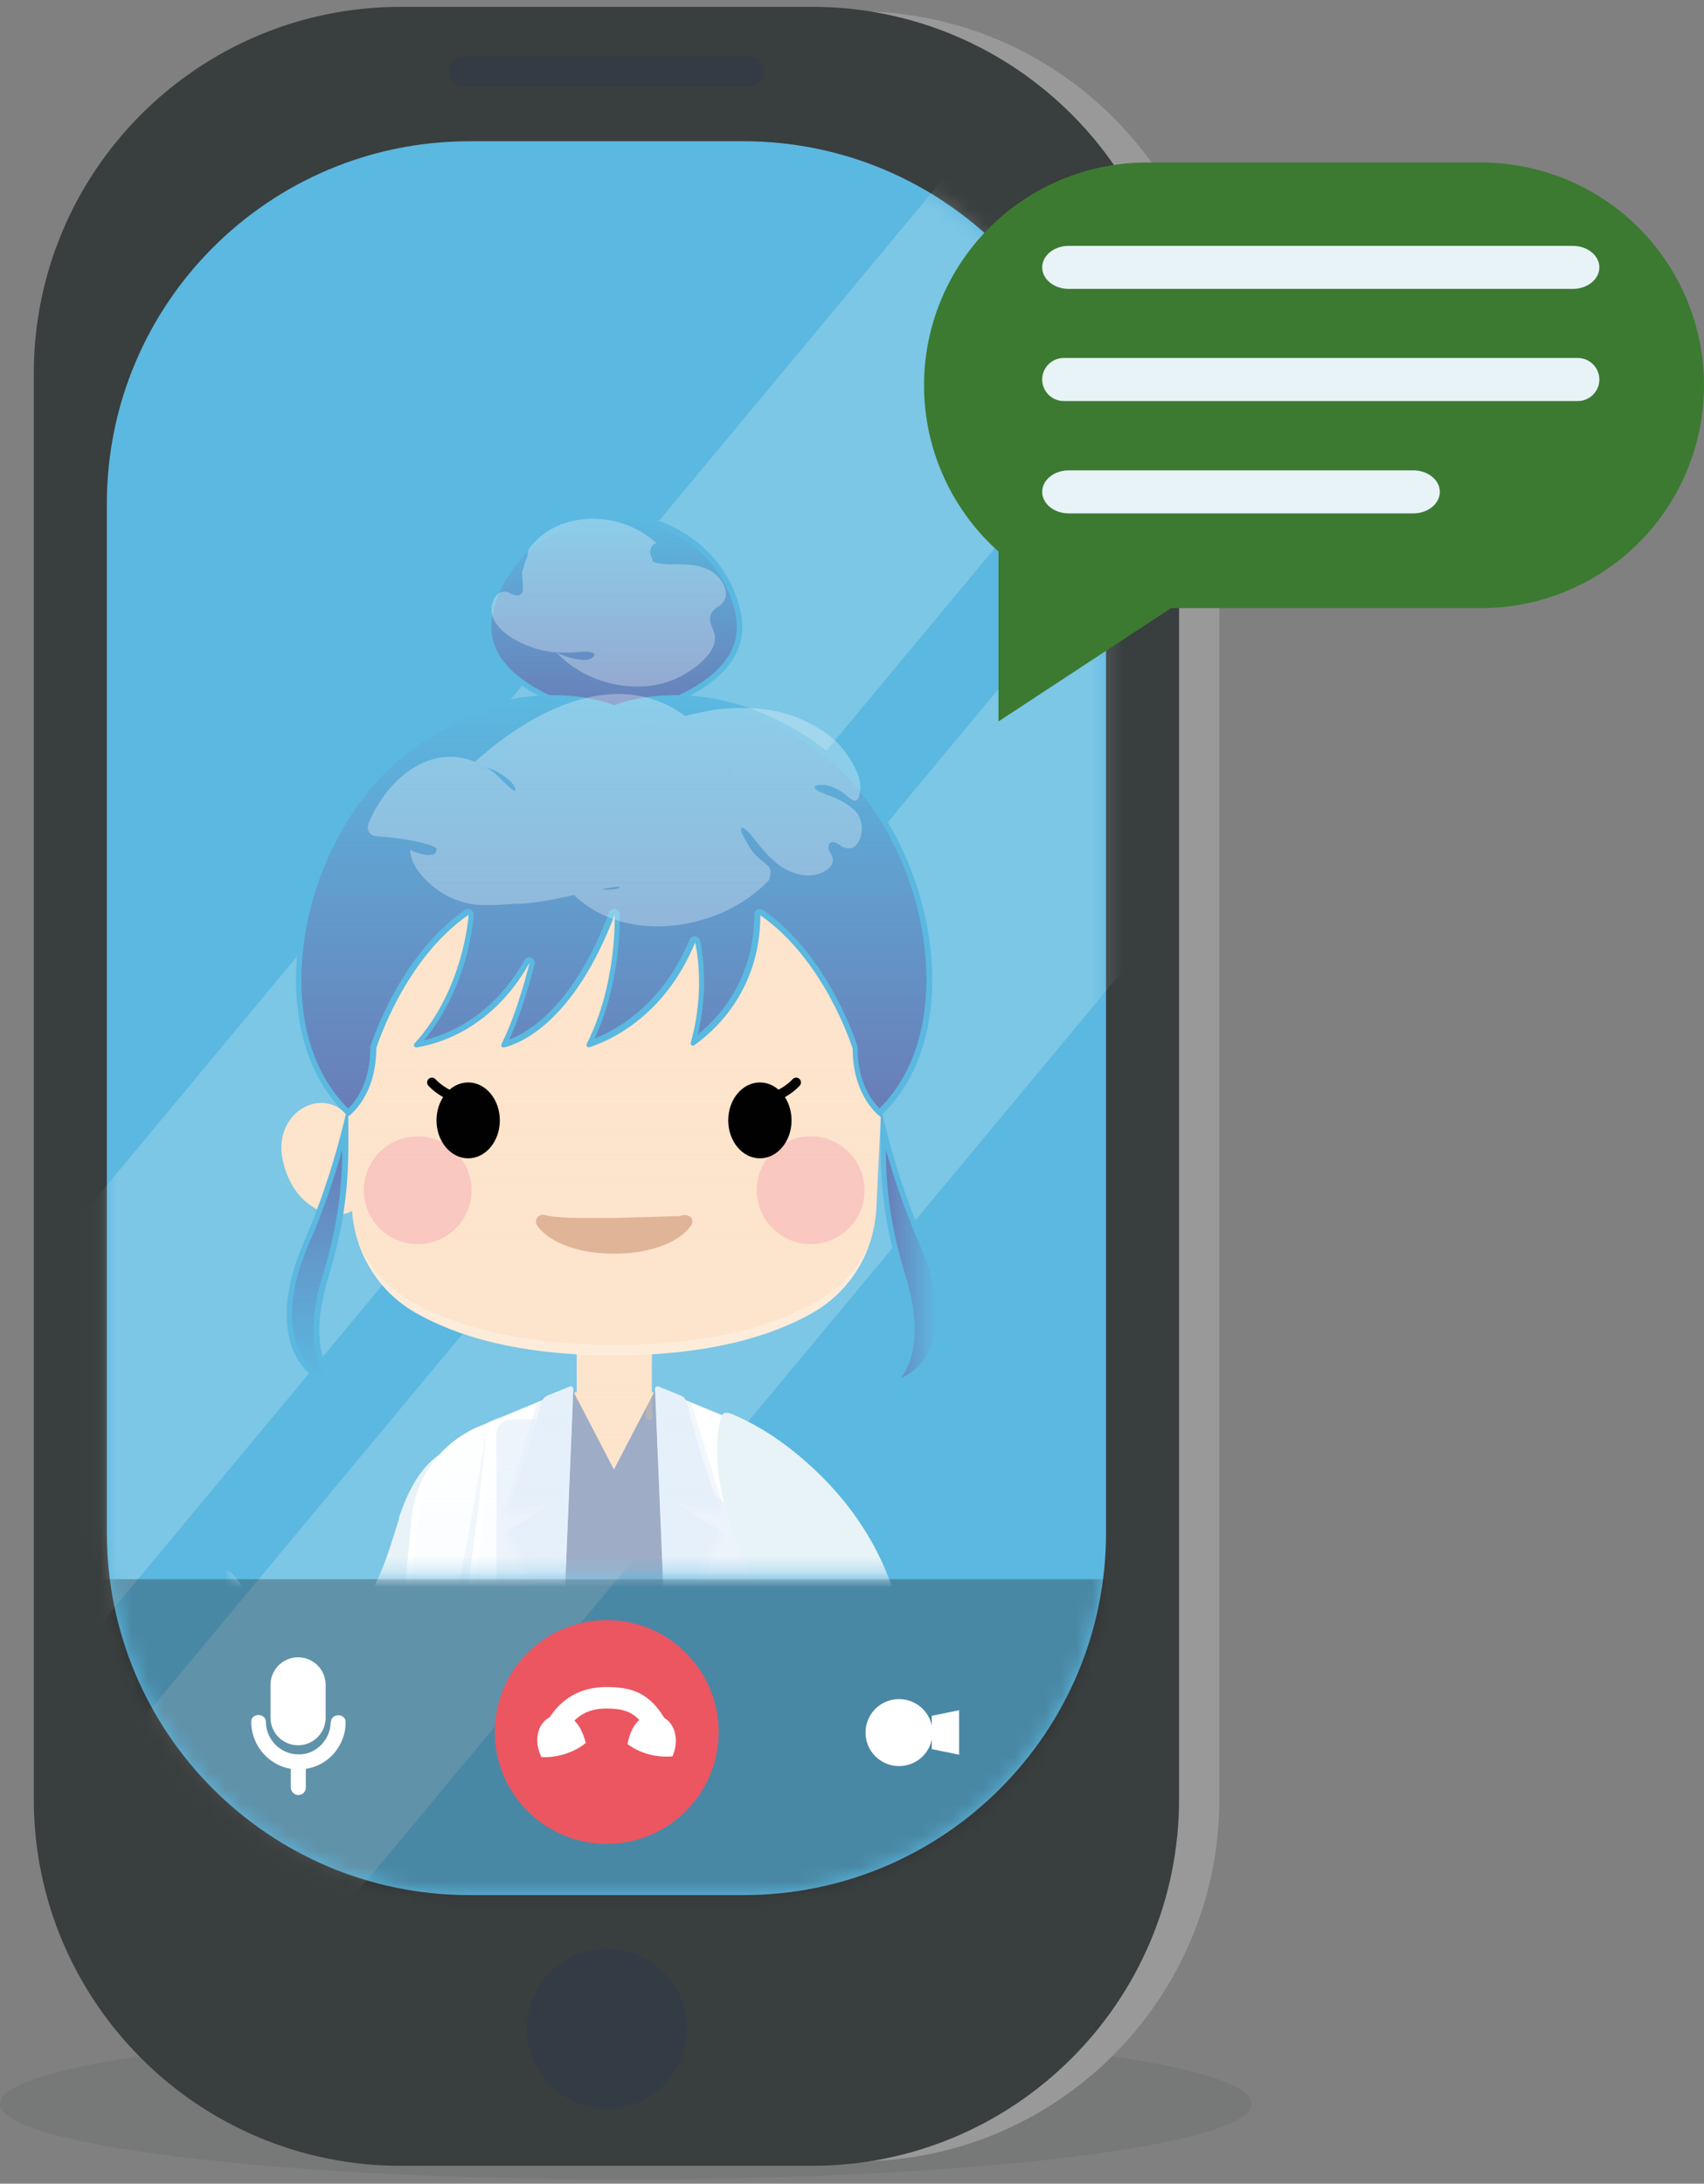
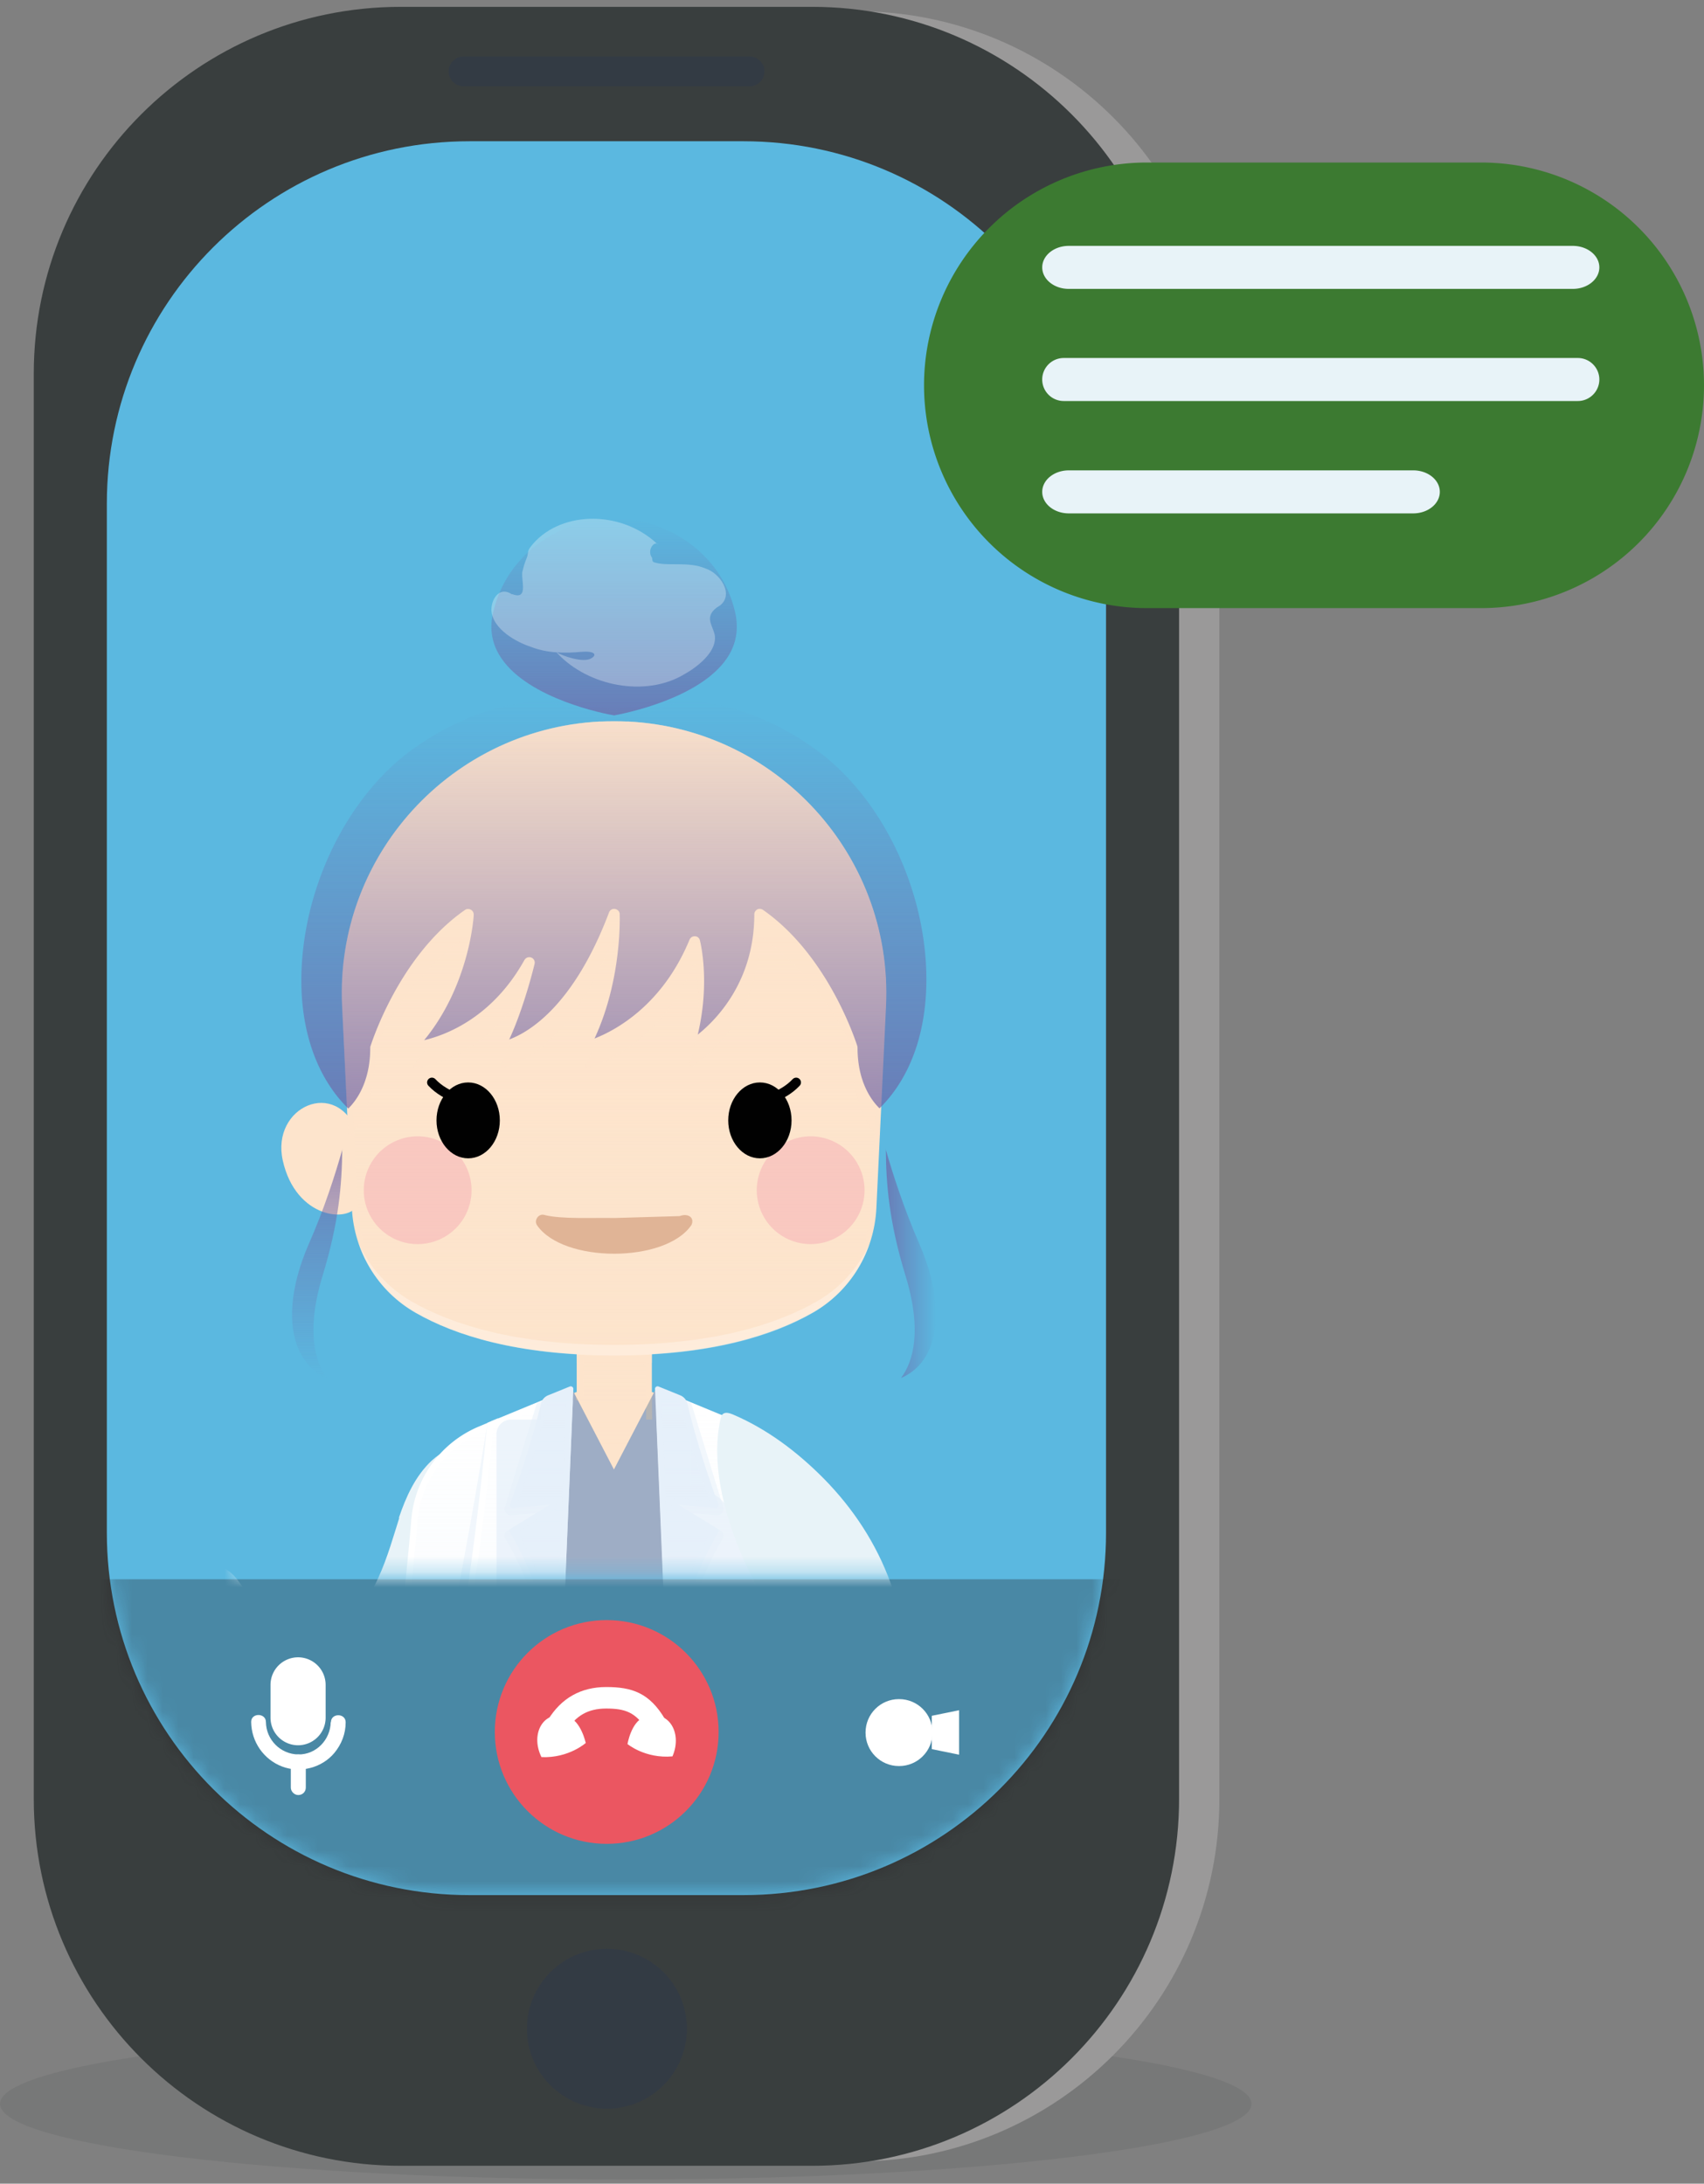
<svg xmlns="http://www.w3.org/2000/svg" xmlns:xlink="http://www.w3.org/1999/xlink" width="110" height="141" fill="none">
  <rect width="100%" height="100%" fill="#808080" stroke="none" />
  <style>.B{fill:#fff}.C{opacity:.7}.D{opacity:.5}.E{fill:#fde4cc}.F{fill:#e6f0fa}.G{fill:#5bb8e0}.H{fill:#e8f3f8}</style>
  <g style="mix-blend-mode:multiply" opacity=".1">
    <path d="M40.396 140.73c22.31 0 40.395-2.186 40.395-4.884s-18.086-4.883-40.395-4.883S0 133.149 0 135.846s18.086 4.884 40.396 4.884z" fill="#2b312f" />
  </g>
  <path d="M55.312.727H28.756C15.83.727 5.352 11.205 5.352 24.131v92.025c0 12.925 10.478 23.404 23.404 23.404h26.556c12.926 0 23.404-10.479 23.404-23.404V24.131C78.716 11.205 68.237.727 55.312.727z" fill="#9a9999" />
  <path d="M52.425.727H25.869C12.943.727 2.465 11.205 2.465 24.131v92.025c0 12.925 10.478 23.404 23.404 23.404h26.556c12.926 0 23.404-10.479 23.404-23.404V24.131C75.829 11.205 65.351.727 52.425.727z" fill="#393e3e" stroke="#393e3e" stroke-width=".57" stroke-miterlimit="22.93" />
  <path d="M47.994 9.121H30.301c-12.926 0-23.404 10.478-23.404 23.404v66.437c0 12.926 10.478 23.404 23.404 23.404h17.694c12.926 0 23.404-10.478 23.404-23.404V32.525c0-12.926-10.478-23.404-23.404-23.404z" class="G" />
  <g style="mix-blend-mode:multiply" class="D">
    <path d="M48.384 5.579H29.926c-.53 0-.967-.437-.967-.967s.437-.967.967-.967h18.458c.531 0 .967.437.967.967s-.437.967-.967.967z" fill="#2e3749" />
  </g>
  <mask id="A" maskUnits="userSpaceOnUse" x="6" y="9" width="66" height="114">
    <path d="M47.996 9.121H30.303c-12.926 0-23.404 10.478-23.404 23.404v66.437c0 12.926 10.478 23.404 23.404 23.404h17.694c12.926 0 23.404-10.478 23.404-23.404V32.525c0-12.926-10.478-23.404-23.404-23.404z" class="B" />
  </mask>
  <g mask="url(#A)">
-     <path opacity=".2" d="M82.174 13.782L68.481 2.405-20.947 110.044l13.693 11.377L82.174 13.782zm16.887 16.911L85.367 19.316-4.06 126.956l13.693 11.376L99.061 30.693z" class="B" />
    <path opacity=".3" d="M80.871 101.972H-4.18v23.014h85.05v-23.014z" fill="#201a1b" />
    <path d="M39.166 119.057c3.99 0 7.224-3.234 7.224-7.224s-3.234-7.224-7.224-7.224-7.224 3.235-7.224 7.224 3.234 7.224 7.224 7.224z" fill="#eb5661" />
    <path d="M40.508 112.613s.234-1.42 1.061-1.732c1.56-.593 2.512.983 1.841 2.528-1.763.156-2.902-.796-2.902-.796zm-2.7-.078s-.296-1.404-1.139-1.685c-1.576-.515-2.465 1.092-1.716 2.606 1.763.078 2.871-.921 2.871-.921h-.016z" class="B" />
    <path d="M36.543 111.771l-1.17-.718c.858-1.404 2.122-2.122 3.76-2.122s2.793.359 3.807 2.091l-1.186.702c-.702-1.186-1.436-1.404-2.621-1.404s-1.966.468-2.59 1.466v-.015zm21.501-2.06h-.016c-1.189 0-2.153.964-2.153 2.153v.016c0 1.189.964 2.153 2.153 2.153h.016c1.189 0 2.153-.964 2.153-2.153v-.016c0-1.189-.964-2.153-2.153-2.153z" class="B" />
    <path d="M61.914 113.3l-1.763-.359v-2.153l1.763-.359v2.871zm-42.672-.609a1.78 1.78 0 0 1-1.779-1.778v-2.122a1.78 1.78 0 0 1 1.779-1.779 1.78 1.78 0 0 1 1.779 1.779v2.122a1.78 1.78 0 0 1-1.779 1.778z" class="B" />
    <path d="M21.348 111.193c-.016 1.139-.936 2.107-2.091 2.091s-2.075-.952-2.091-2.091c0-.608-.967-.608-.952 0 .016 1.28.811 2.419 1.997 2.871s2.574.078 3.37-.874c.468-.561.733-1.248.733-1.981 0-.609-.952-.609-.952 0l-.016-.016z" class="B" />
    <path d="M18.773 113.768v1.654c0 .249.219.483.484.483s.484-.203.484-.483v-1.654c0-.25-.218-.484-.484-.484s-.484.203-.484.484z" class="B" />
  </g>
  <path d="M95.615 10.494H74.036A14.39 14.39 0 0 0 59.65 24.88a14.39 14.39 0 0 0 14.386 14.386h21.579A14.39 14.39 0 0 0 110 24.88a14.39 14.39 0 0 0-14.385-14.386z" fill="#3c7a31" />
  <path d="M101.527 18.654H68.996c-.952 0-1.716-.624-1.716-1.389s.764-1.389 1.716-1.389h32.531c.952 0 1.717.624 1.717 1.389s-.765 1.389-1.717 1.389zm.328 7.24H68.668a1.39 1.39 0 0 1-1.389-1.389 1.39 1.39 0 0 1 1.389-1.389h33.187c.764 0 1.389.624 1.389 1.389s-.625 1.389-1.389 1.389zM91.23 33.149H68.996c-.952 0-1.716-.624-1.716-1.389s.764-1.389 1.716-1.389H91.23c.952 0 1.716.624 1.716 1.389s-.765 1.389-1.716 1.389z" class="H" />
-   <path d="M64.455 33.071v13.512l11.858-7.786-11.858-5.726z" fill="#3c7a31" />
  <g style="mix-blend-mode:multiply" class="D">
    <path d="M39.178 136.158c2.852 0 5.165-2.312 5.165-5.164s-2.312-5.165-5.165-5.165-5.164 2.313-5.164 5.165 2.312 5.164 5.164 5.164z" fill="#2e3749" />
  </g>
  <mask id="B" maskUnits="userSpaceOnUse" x="15" y="22" width="57" height="80">
    <path d="M71.414 22.321h-56.17v79.402h56.17V22.321z" class="B" />
  </mask>
  <g mask="url(#B)">
    <path d="M25.775 98.01l-.234.749c-.437 1.419-.905 2.886-1.669 4.181-.515.874-1.248 1.81-2.216 2.2-1.108.453-2.356.312-3.386-.281-1.139-.655-2.122-1.716-2.886-2.777-1.56-2.169-3.573-.172-4.852 1.357-.265.328-.515.687-.593 1.093-.25 1.529 1.669 3.448 2.621 4.493 2.34 2.543 5.96 4.837 9.533 4.463 3.932-.406 6.538-4.868 7.786-8.207 1.264-3.371 1.716-7.1 1.108-10.673-.187-1.092-1.045-1.311-2.028-.983-.406.141-.764.39-1.092.687-1.061.999-1.654 2.325-2.122 3.698h.031z" class="H" />
    <path d="M39.646 133.116h.889c4.244-4.244 10.376-6.21 10.376-6.21 0-5.991-.858-11.405-1.966-17.568s-1.451-17.226-1.451-17.226l-5.414-2.231v-4.119h-4.852v4.119l-5.414 2.231s-.343 11.062-1.451 17.226-1.966 11.577-1.966 17.568c0 0 6.132 1.966 10.376 6.21h.889-.016z" class="E" />
    <path style="mix-blend-mode:multiply" d="M38.927 132.695h1.451c3.776-3.714 8.847-5.648 10.126-6.101-.031-5.991-.905-11.343-1.966-17.194-1.014-5.586-1.389-15.275-1.451-17.023l-5.414-2.231v-3.979h-4.026v3.979l-5.414 2.231c-.062 1.748-.437 11.422-1.451 17.023-1.061 5.851-1.935 11.203-1.966 17.194 1.279.453 6.35 2.387 10.126 6.101h-.016z" fill="url(#C)" class="C" />
    <g style="mix-blend-mode:multiply" class="D E">
      <path d="M39.647 88.18c.827 0 1.638-.078 2.434-.187v-2.231h-4.853v2.231c.78.125 1.607.187 2.434.187h-.016z" />
    </g>
    <g style="mix-blend-mode:multiply" class="D E">
      <path d="M48.945 109.338c-1.108-6.163-1.451-17.226-1.451-17.226l-5.398-2.231c0 .374.016.983.031 1.779h-.39v-.702a.52.52 0 0 0-.515-.515h-4.01v-.562l-5.399 2.231s-.343 11.063-1.451 17.226-1.966 11.577-1.966 17.568c0 0 3.667 1.186 7.287 3.667l.749-16.071.203-4.166h6.054l.203 4.166.749 16.071c3.62-2.497 7.286-3.667 7.286-3.667 0-5.991-.858-11.405-1.966-17.568h-.016z" />
    </g>
    <path d="M31.815 92.112l-.78.328a6.81 6.81 0 0 0-4.135 5.695c-.343 3.916-.905 9.58-1.56 11.983-1.997 7.317-1.139 18.161-1.139 18.161s-.515 3.48-.359 5.929c.063 1.093.312 2.076.702 2.918.499 1.092 1.545 2.278 2.044 1.904s.218-1.186-.453-2.731c0 0 .047-.952.25-2.106.593-1.389 1.201-2.294 1.201-2.294s.156.437.156 1.545.484 1.794.967 1.794.921-1.279.921-2.902-.577-4.041-.577-4.041 2.512-12.451 2.777-18.162v-17.99l-.016-.031z" class="E" />
    <path style="mix-blend-mode:multiply" d="M31.394 92.736l-.203.078c-2.184.921-3.682 2.965-3.885 5.336-.359 4.182-.921 9.674-1.576 12.061-1.95 7.162-1.139 17.912-1.123 18.021v.094c0 .031-.515 3.464-.359 5.835.062.999.281 1.935.671 2.762.453.983 1.186 1.701 1.42 1.732.234-.218-.156-1.17-.608-2.216-.031-.062-.031-.124-.031-.187 0-.047.063-.998.25-2.153 0-.031 0-.062.031-.094.593-1.419 1.217-2.324 1.248-2.371a.46.46 0 0 1 .406-.187.4.4 0 0 1 .343.28c.016.047.172.531.172 1.686 0 .858.296 1.326.531 1.357.172-.14.531-.983.531-2.481s-.562-3.916-.562-3.947v-.172c.031-.125 2.512-12.482 2.762-18.099v-17.35l-.016.016z" fill="url(#D)" class="C" />
    <path d="M26.68 128.872c-2.34 0-3.542-.437-3.869-.577-.062-.031-.094-.078-.094-.14-.016-1.295.406-11.312 2.278-18.146.64-2.325 1.201-7.771 1.56-11.921a7.15 7.15 0 0 1 4.353-5.976l1.264-.531v18.52c-.234 5.368-1.654 16.695-1.904 18.099 0 .047-.031.094-.078.11-.234.14-1.155.577-3.495.561h-.016z" class="B" />
    <path style="mix-blend-mode:multiply" d="M26.679 128.451c1.982 0 2.871-.312 3.183-.453.281-1.732 1.638-12.685 1.888-17.912v-17.88l-.687.296c-2.309.983-3.885 3.136-4.103 5.633-.359 4.166-.921 9.626-1.56 11.998-1.748 6.366-2.262 15.79-2.262 17.85.453.156 1.576.468 3.557.483l-.016-.015z" fill="url(#E)" class="C" />
    <g style="mix-blend-mode:multiply" class="D F">
      <path d="M31.704 91.769l-.234.094c-.016.109-1.826 11.437-3.323 17.397-1.279 5.103-2.387 8.956-3.433 12.654-.281-.109-.452-.203-.546-.249-.047-.016-.094 0-.109.046a36.3 36.3 0 0 0-1.295 4.354c-.047 1.045-.078 1.778-.062 2.075 0 .062.031.109.094.14.328.141 1.545.562 3.87.577 2.34 0 3.261-.421 3.495-.561.047-.031.062-.063.078-.109.25-1.405 1.669-12.732 1.904-18.1v-18.52l-.452.187.016.016z" />
    </g>
    <path d="M39.647 128.326c-7.224 0-11.203-1.186-11.858-1.404-.062-.016-.094-.063-.094-.125 0-6.132 1.342-11.78 2.372-17.522 1.092-6.085 1.451-17.366 1.451-17.366l5.289-2.184s.14 0 .172.062l2.652 5.102 2.653-5.102s.109-.094.172-.062l5.289 2.184s.359 11.281 1.451 17.366c1.03 5.742 2.356 11.39 2.372 17.522 0 .062-.031.109-.094.125-.64.203-4.634 1.404-11.858 1.404h.031z" fill="#b4b4b4" />
    <g style="mix-blend-mode:multiply" class="D">
      <path d="M47.932 95.95l-.421-4.01-3.401-1.513-1.638-.687s-.14 0-.172.062l-.218.406.016 1.451h-.39v-.702-.047l-2.075 3.979-2.325-4.462h-.125v-.234l-.219-.406s-.109-.094-.172-.062l-1.638.671-3.401 1.529-.406 4.01c-.203 3.838-.609 9.58-1.279 13.34-1.03 5.742-2.356 11.39-2.372 17.522 0 .062.031.109.094.125.515.171 3.199.967 7.973 1.279l.655-13.699.203-4.166h6.054l.203 4.166.655 13.699c4.774-.312 7.458-1.108 7.973-1.279.062-.016.094-.063.094-.125 0-6.132-1.342-11.78-2.372-17.522-.671-3.745-1.077-9.487-1.279-13.325h-.016z" fill="#88a5d6" />
    </g>
    <path d="M23.076 73.155v4.634c-.515 1.201-3.979.921-4.821-2.855-.78-3.464 3.479-5.399 4.821-1.779z" class="E" />
    <path d="M56.573 78.023c-.141 2.809-1.669 5.352-4.119 6.74-2.528 1.435-6.538 2.746-12.81 2.746s-10.282-1.295-12.81-2.746c-2.434-1.389-3.979-3.932-4.119-6.74l-.624-13.059c-.484-10.017 7.521-18.396 17.553-18.396s18.021 8.379 17.553 18.396l-.624 13.06z" class="E" />
    <path style="mix-blend-mode:multiply" d="M39.645 46.926c-4.759 0-9.174 1.888-12.451 5.336a17.11 17.11 0 0 0-4.743 12.701l.624 13.059c.125 2.699 1.592 5.118 3.932 6.444 3.136 1.794 7.38 2.699 12.638 2.699s9.502-.905 12.638-2.699c2.34-1.326 3.807-3.745 3.932-6.444l.624-13.059c.218-4.743-1.451-9.252-4.743-12.701-3.277-3.433-7.708-5.336-12.451-5.336z" fill="url(#F)" class="C" />
    <g style="mix-blend-mode:multiply" class="D E">
      <path d="M57.182 64.963c.468-9.721-7.037-17.896-16.648-18.38-.577.156-.905.281-.905.281s-.328-.14-.905-.281c-9.596.484-17.101 8.66-16.648 18.38l.406 8.425c.234-.156 1.763-1.389 1.763-5.726 0 0 1.763-4.369 5.96-7.271 0 0-.281 4.79-3.495 8.316-.094.109 0 .265.125.25 1.217-.187 4.852-1.077 7.302-5.461 0 0-.733 3.105-1.81 5.243-.062.109.047.25.172.218 1.045-.25 4.494-1.623 7.13-8.55 0 0 .187 4.369-1.794 8.316-.062.125.047.25.172.218 1.123-.359 4.806-1.857 6.818-6.756 0 0 .733 2.871-.281 6.459-.031.14.109.25.218.172 1.061-.733 4.275-3.355 4.275-8.394 4.197 2.918 5.96 7.271 5.96 7.271 0 4.338 1.545 5.57 1.763 5.726l.406-8.425.016-.031z" />
    </g>
    <g style="mix-blend-mode:overlay" opacity=".3" class="B">
      <path d="M52.704 84.046c-2.575 1.467-6.662 2.793-13.059 2.793s-10.485-1.326-13.059-2.793c-1.545-.889-2.731-2.216-3.448-3.791.624 1.888 1.919 3.511 3.698 4.525 2.528 1.435 6.538 2.746 12.81 2.746s10.282-1.295 12.81-2.746c1.763-1.014 3.058-2.637 3.698-4.525-.718 1.576-1.903 2.918-3.448 3.791z" />
    </g>
    <g style="mix-blend-mode:multiply" opacity=".15">
      <use xlink:href="#O" fill="#e7267a" />
    </g>
    <g style="mix-blend-mode:multiply" opacity=".15">
      <use xlink:href="#O" x="25.369" fill="#e7267a" />
    </g>
    <path d="M44.623 79.115c-1.685 2.45-8.269 2.45-9.955 0-.218-.312.094-.765.453-.671 1.108.296 3.277.172 4.525.203l4.228-.125c.546-.203.999.094.749.608v-.016z" fill="#e0b496" />
    <path d="M39.645 33.102c3.136 0 7.177 2.044 8.16 6.366 1.264 5.555-8.16 7.084-8.16 7.084s-9.409-1.529-8.16-7.084c.983-4.322 5.008-6.366 8.16-6.366z" class="G" />
    <path style="mix-blend-mode:multiply" d="M39.645 33.461c-3.199 0-6.896 2.091-7.817 6.101-.25 1.077-.062 2.06.531 2.933 1.779 2.637 6.694 3.604 7.287 3.698.593-.109 5.508-1.061 7.286-3.698.593-.874.764-1.872.531-2.933-.905-4.01-4.618-6.101-7.817-6.101z" fill="url(#G)" class="C" />
    <g style="mix-blend-mode:overlay" opacity=".3" class="B">
      <path d="M33.061 38.361c1.155.437.484-1.077.687-1.545.062-.281.156-.546.25-.78.125-.265.016-.406.234-.702 1.763-2.34 5.773-2.481 8.191-.218.094.078.031 0 .047.016-.281-.203-.718.437-.374.889.016.094 0 .234.109.281.874.296 2.216-.078 3.339.406.936.296 1.857 1.669.936 2.387-.25.14-.468.328-.577.546-.25.515.25 1.014.25 1.513.047.983-1.139 1.919-2.013 2.403-2.512 1.482-6.163.733-8.129-1.342-.047-.047-.078-.078-.078-.094.39.234 1.716.702 2.231.39.453-.265.14-.499-.671-.421-.983.094-2.184.094-3.23-.328-.843-.265-2.496-1.123-2.543-2.387.016-.811.593-1.513 1.326-.998l.016-.016z" />
    </g>
    <path d="M35.981 113.784c-.593 11.624-1.748 25.901-1.872 27.399 0 .078-.062.124-.14.124-6.725-.031-11.733-1.872-12.529-2.168-.062-.032-.094-.094-.078-.156 2.45-12.467 4.54-17.585 7.567-29.708 1.498-5.991 2.528-17.397 2.528-17.397l5.399-2.231-.889 24.137h.016z" class="B" />
    <path style="mix-blend-mode:multiply" d="M21.813 138.826c1.233.453 5.867 1.998 11.889 2.06l1.841-27.118c.484-9.299.796-20.673.874-23.482l-4.572 1.888c-.156 1.716-1.155 11.765-2.528 17.21-1.139 4.54-2.122 8.035-3.074 11.406-1.576 5.57-2.933 10.375-4.447 18.036h.016z" fill="url(#H)" class="C" />
    <g style="mix-blend-mode:multiply" class="D F">
      <path d="M34.67 90.552l-2.075 6.756c-.047.125-.031.265.062.375.078.109.203.156.343.156l1.607-.14-1.857 1.139c-.094.047-.156.14-.172.234-.031.094 0 .203.047.296.406.655 2.481 4.244 3.37 10.111l.156 1.045.733-20.845-2.184.905-.031-.031z" />
    </g>
    <path d="M36.215 108.838l.796-19.16c0-.109-.109-.187-.218-.156l-1.42.577a.78.78 0 0 0-.453.53c-.296 1.264-.936 3.62-1.997 6.506-.047.125.047.234.172.234l2.434-.219-2.543 1.56c-.078.047-.109.156-.062.234.452.733 2.434 4.197 3.292 9.892z" class="F" />
    <path style="mix-blend-mode:multiply" d="M33.406 98.93c.468.811 1.669 3.074 2.559 6.553l.608-15.415-1.045.437a.38.38 0 0 0-.203.234c-.265 1.139-.874 3.401-1.872 6.179l2.028-.187a.41.41 0 0 1 .437.281c.062.187 0 .39-.187.484l-2.34 1.42.016.016z" fill="url(#I)" class="C" />
    <g style="mix-blend-mode:multiply" class="C F">
      <path d="M36.215 108.838l.765-18.395h-1.56a.52.52 0 0 0-.515.515v.702h-1.919a.94.94 0 0 0-.936.936V109.4a.94.94 0 0 0 .936.936h3.167l.063-1.513v.015z" />
    </g>
    <path d="M42.424 89.647l5.399 2.231s1.03 11.421 2.528 17.397c3.042 12.108 5.133 17.225 7.567 29.708 0 .062-.016.14-.078.156-.796.312-5.804 2.153-12.529 2.168-.078 0-.14-.046-.14-.124l-1.872-27.399-.889-24.137h.016z" class="B" />
    <path style="mix-blend-mode:multiply" d="M53.032 120.79l-3.074-11.406c-1.373-5.461-2.356-15.493-2.528-17.21l-4.572-1.888.874 23.482c.562 11.063 1.654 24.668 1.841 27.118 6.023-.062 10.672-1.607 11.889-2.06-1.513-7.661-2.871-12.466-4.447-18.036h.016z" fill="url(#J)" class="C" />
    <g style="mix-blend-mode:multiply" class="D F">
      <path d="M44.608 90.552l2.075 6.756c.047.125.031.265-.062.375-.078.109-.203.156-.343.156l-1.607-.14 1.857 1.139c.094.047.156.14.172.234.031.094 0 .203-.047.296-.406.655-2.481 4.244-3.37 10.111l-.156 1.045-.733-20.845 2.184.905.031-.031z" />
    </g>
    <path d="M43.079 108.838l-.796-19.16c0-.109.109-.187.218-.156l1.42.577a.78.78 0 0 1 .453.53c.296 1.264.936 3.62 1.997 6.506.047.125-.047.234-.172.234l-2.434-.218 2.543 1.56c.078.047.109.156.062.234-.453.733-2.434 4.197-3.292 9.892z" class="F" />
    <path style="mix-blend-mode:multiply" d="M43.546 97.51a.44.44 0 0 1-.187-.484.41.41 0 0 1 .437-.281l2.028.187c-1.014-2.777-1.607-5.055-1.872-6.179-.031-.109-.094-.187-.203-.234l-1.045-.437.608 15.415c.889-3.479 2.091-5.742 2.559-6.553l-2.34-1.42.016-.016z" fill="url(#K)" class="C" />
    <g style="mix-blend-mode:multiply" class="C F">
      <path d="M48.259 100.241v.031c-.078-.53-.437-2.309-1.872-3.589a1.44 1.44 0 0 0-.484-.265l-1.295-.484v-3.339a.94.94 0 0 0-.936-.936h-1.295l.733 17.179.062 1.513h.499a.94.94 0 0 0 .936-.936v-3.136c.671 0 1.295-.109 1.857-.281a12.6 12.6 0 0 0-.187 1.061c-.016.141.047.266.172.328l3.947 1.904c-.624-2.497-1.17-5.945-1.591-9.112l-.125-.047a.31.31 0 0 0-.39.14l-.031-.031z" />
    </g>
    <use xlink:href="#P" fill="#010101" />
    <use xlink:href="#P" x="18.832" fill="#010101" />
    <path d="M49.055 71.126s1.435-.265 2.34-1.233m-21.174 1.233s-1.436-.265-2.34-1.233" stroke="#010101" stroke-width=".62" stroke-linecap="round" stroke-linejoin="round" />
-     <path d="M59.679 80.223c-1.576-3.604-2.418-6.99-2.715-8.285 5.913-5.695 3.167-18.63-4.135-23.857-7.162-5.133-13.184-2.543-13.184-2.543s-6.023-2.59-13.184 2.543c-7.302 5.227-10.048 18.162-4.135 23.857-.297 1.295-1.155 4.681-2.715 8.285-2.106 4.821-1.092 8.613 2.153 9.362.156.031.25-.156.14-.265-.796-.687-2.044-2.528-.702-6.85 1.404-4.572 1.295-7.489 1.279-10.407 0 0 0 0 .016.016 0 0 1.794-1.248 1.794-4.4 0 0 1.763-5.711 5.96-8.613 0 0-.281 4.79-3.495 8.316-.094.109 0 .265.125.25 1.217-.187 4.852-1.077 7.302-5.461 0 0-.733 3.105-1.81 5.243-.062.109.047.25.172.218 1.045-.25 4.493-1.623 7.13-8.55 0 0 .187 4.369-1.794 8.316-.062.125.047.25.172.219 1.123-.359 4.806-1.857 6.818-6.756 0 0 .733 2.871-.281 6.459-.031.14.109.25.218.172 1.061-.733 4.275-3.354 4.275-8.394 4.197 2.918 5.96 8.613 5.96 8.613 0 3.152 1.794 4.4 1.794 4.4l.016-.016c-.016 2.918-.125 5.835 1.279 10.407 1.326 4.322.094 6.163-.702 6.85-.109.094 0 .296.14.265 3.245-.733 4.244-4.525 2.153-9.362l-.047-.031z" class="G" />
    <path style="mix-blend-mode:multiply" d="M57.184 74.2c.016 2.247.218 4.743 1.264 8.145 1.108 3.62.484 5.601-.281 6.631.765-.328 1.358-.889 1.732-1.654.858-1.685.655-4.228-.546-6.99-.999-2.294-1.716-4.509-2.184-6.148l.016.016z" fill="url(#L)" class="C" />
    <path style="mix-blend-mode:multiply" d="M22.107 74.2c-.468 1.638-1.17 3.854-2.184 6.148-1.201 2.762-1.404 5.305-.546 6.99.39.764.983 1.326 1.732 1.654-.749-1.03-1.389-3.011-.281-6.631 1.045-3.417 1.248-5.898 1.264-8.145l.016-.016z" fill="url(#M)" class="C" />
    <path style="mix-blend-mode:multiply" d="M35.713 45.241c-2.34 0-5.555.624-9.05 3.121-3.947 2.824-6.756 8.192-7.162 13.637-.296 3.994.765 7.396 2.98 9.58.453-.437 1.42-1.638 1.42-3.916 0-.031 0-.078.016-.109.078-.234 1.857-5.851 6.101-8.8.109-.078.25-.078.375-.016a.35.35 0 0 1 .187.328c0 .187-.296 4.572-3.199 8.098 1.451-.343 4.416-1.482 6.475-5.18.094-.156.281-.218.437-.156a.35.35 0 0 1 .218.406c-.031.125-.671 2.793-1.638 4.884 1.311-.484 4.182-2.216 6.444-8.207.062-.156.218-.25.39-.218s.296.172.296.328c0 .172.156 4.197-1.623 8.035 1.404-.546 4.4-2.184 6.132-6.382.062-.14.203-.234.359-.218.156 0 .281.125.312.265.031.109.671 2.699-.14 6.085 1.248-.999 3.651-3.479 3.651-7.77 0-.125.078-.25.187-.312s.265-.047.359.016c4.244 2.949 6.023 8.566 6.101 8.8 0 .031.016.062.016.109 0 2.278.967 3.479 1.42 3.916 2.216-2.184 3.261-5.586 2.98-9.58-.39-5.461-3.199-10.813-7.162-13.637-6.928-4.962-12.779-2.528-12.841-2.496-.094.031-.187.031-.281 0-.031 0-1.482-.608-3.791-.608h.031z" fill="url(#N)" class="C" />
    <g style="mix-blend-mode:overlay" opacity=".3" class="B">
-       <path d="M23.761 53.246c1.201-3.058 4.431-5.757 7.755-3.604.671.359 1.201 1.186 1.732 1.435.172-.437-1.045-1.279-1.529-1.404-.343-.156-.718-.156-1.139-.187-.156-.031-.109-.125.016-.234 3.994-3.667 10.594-7.084 15.26-1.467.515.64.827 1.233 1.045 1.685.187.421.281.608.218.452-.047-.094-.39-.936-1.404-1.779-.983-.858-2.294-1.201-2.886-1.248-.484-.047-.687-.047-1.092 0-.078 0-.062.031.031 0 .359.031 1.857-.64 4.416-1.077 2.543-.296 5.196-.062 7.552 1.841.874.749 1.981 2.403 1.779 3.417-.156 1.357-.78.156-1.514-.14-.765-.437-1.935-.281-1.155.156.764.343 1.498.499 2.216 1.139 1.045.764.546 3.058-.671 2.45-.218-.156-.515-.359-.718-.296-.187.062-.265.359-.109.608.265.453.281.671 0 1.014-.608.562-1.576.765-2.809.14-.905-.452-1.701-1.513-2.184-2.122-.203-.25-.889-1.014-.702-.265.484.952.562.999.796 1.326.796.874 1.311.733.983 1.732-3.745 3.994-12.092 4.603-14.432-1.935.312.655 1.279 1.638 1.997 1.982 1.498.764 2.262.562 2.543.53.312-.062.265-.125.172-.14-2.044.218-4.478 1.092-6.771 1.108-1.061.062-2.341.203-3.339-.14-1.451-.359-3.339-1.966-3.339-3.355.421.234 1.576.608 1.685.062.094-.187-.172-.265-.343-.343-1.077-.359-2.247-.484-3.448-.593-.406.031-.749-.359-.593-.749h-.016z" />
-     </g>
+       </g>
    <path d="M51.035 108.058c-.297-3.089-2.2-5.18-3.292-7.958-1.045-2.621-1.841-5.648-1.233-8.472.031-.109.047-.234.14-.312.156-.156.421-.078.624 0 2.247.952 4.197 2.434 5.898 4.15 1.904 1.935 3.386 4.182 4.322 6.755.655 1.779.936 3.667 1.045 5.571.109 1.825.062 3.682-.374 5.445-.764 3.167-2.762 5.648-5.352 7.505-.203.156-.468.296-.702.218-.125-.046-.218-.14-.312-.218l-2.668-2.824c-.125-.156-.265-.312-.328-.499-.156-.453.125-.921.359-1.327 1.42-2.418 2.153-5.258 1.888-8.051l-.016.016z" class="H" />
  </g>
  <defs>
    <linearGradient id="C" x1="39.645" y1="86.183" x2="39.645" y2="132.695" xlink:href="#Q">
      <stop stop-color="#fde4cc" />
      <stop offset="1" stop-color="#fde4cc" stop-opacity="0" />
    </linearGradient>
    <linearGradient id="D" x1="27.806" y1="92.736" x2="27.806" y2="138.671" xlink:href="#Q">
      <stop stop-color="#fde4cc" />
      <stop offset="1" stop-color="#fde4cc" stop-opacity="0" />
    </linearGradient>
    <linearGradient id="E" x1="27.428" y1="140.746" x2="27.428" y2="90.38" xlink:href="#Q">
      <stop stop-color="#e6f0fa" />
      <stop offset="1" stop-color="#e6f0fa" stop-opacity="0" />
    </linearGradient>
    <linearGradient id="F" x1="39.645" y1="46.926" x2="39.645" y2="87.15" xlink:href="#Q">
      <stop stop-color="#fde4cc" />
      <stop offset="1" stop-color="#fde4cc" stop-opacity="0" />
    </linearGradient>
    <linearGradient id="G" x1="39.645" y1="46.209" x2="39.645" y2="33.461" xlink:href="#Q">
      <stop stop-color="#6f64a6" />
      <stop offset="1" stop-color="#6f64a6" stop-opacity="0" />
    </linearGradient>
    <linearGradient id="H" x1="29.115" y1="140.745" x2="29.115" y2="90.38" xlink:href="#Q">
      <stop stop-color="#e6f0fa" />
      <stop offset="1" stop-color="#e6f0fa" stop-opacity="0" />
    </linearGradient>
    <linearGradient id="I" x1="34.982" y1="105.483" x2="34.982" y2="90.068" xlink:href="#Q">
      <stop stop-color="#e6f0fa" />
      <stop offset="1" stop-color="#e6f0fa" stop-opacity="0" />
    </linearGradient>
    <linearGradient id="J" x1="50.162" y1="140.745" x2="50.162" y2="90.38" xlink:href="#Q">
      <stop stop-color="#e6f0fa" />
      <stop offset="1" stop-color="#e6f0fa" stop-opacity="0" />
    </linearGradient>
    <linearGradient id="K" x1="44.295" y1="105.483" x2="44.295" y2="90.068" xlink:href="#Q">
      <stop stop-color="#e6f0fa" />
      <stop offset="1" stop-color="#e6f0fa" stop-opacity="0" />
    </linearGradient>
    <linearGradient id="L" x1="57.184" y1="81.596" x2="60.429" y2="81.596" xlink:href="#Q">
      <stop stop-color="#6f64a6" />
      <stop offset="1" stop-color="#6f64a6" stop-opacity="0" />
    </linearGradient>
    <linearGradient id="M" x1="20.484" y1="74.2" x2="20.484" y2="88.992" xlink:href="#Q">
      <stop stop-color="#6f64a6" />
      <stop offset="1" stop-color="#6f64a6" stop-opacity="0" />
    </linearGradient>
    <linearGradient id="N" x1="39.645" y1="71.594" x2="39.645" y2="45.241" xlink:href="#Q">
      <stop stop-color="#6f64a6" />
      <stop offset="1" stop-color="#6f64a6" stop-opacity="0" />
    </linearGradient>
    <path id="O" d="M26.962 80.332a3.48 3.48 0 0 0 3.479-3.479 3.48 3.48 0 0 0-3.479-3.479 3.48 3.48 0 0 0-3.479 3.479 3.48 3.48 0 0 0 3.479 3.479z" />
    <path id="P" d="M30.222 74.793c1.129 0 2.044-1.097 2.044-2.45s-.915-2.45-2.044-2.45-2.044 1.097-2.044 2.45.915 2.45 2.044 2.45z" />
    <linearGradient id="Q" gradientUnits="userSpaceOnUse" />
  </defs>
</svg>